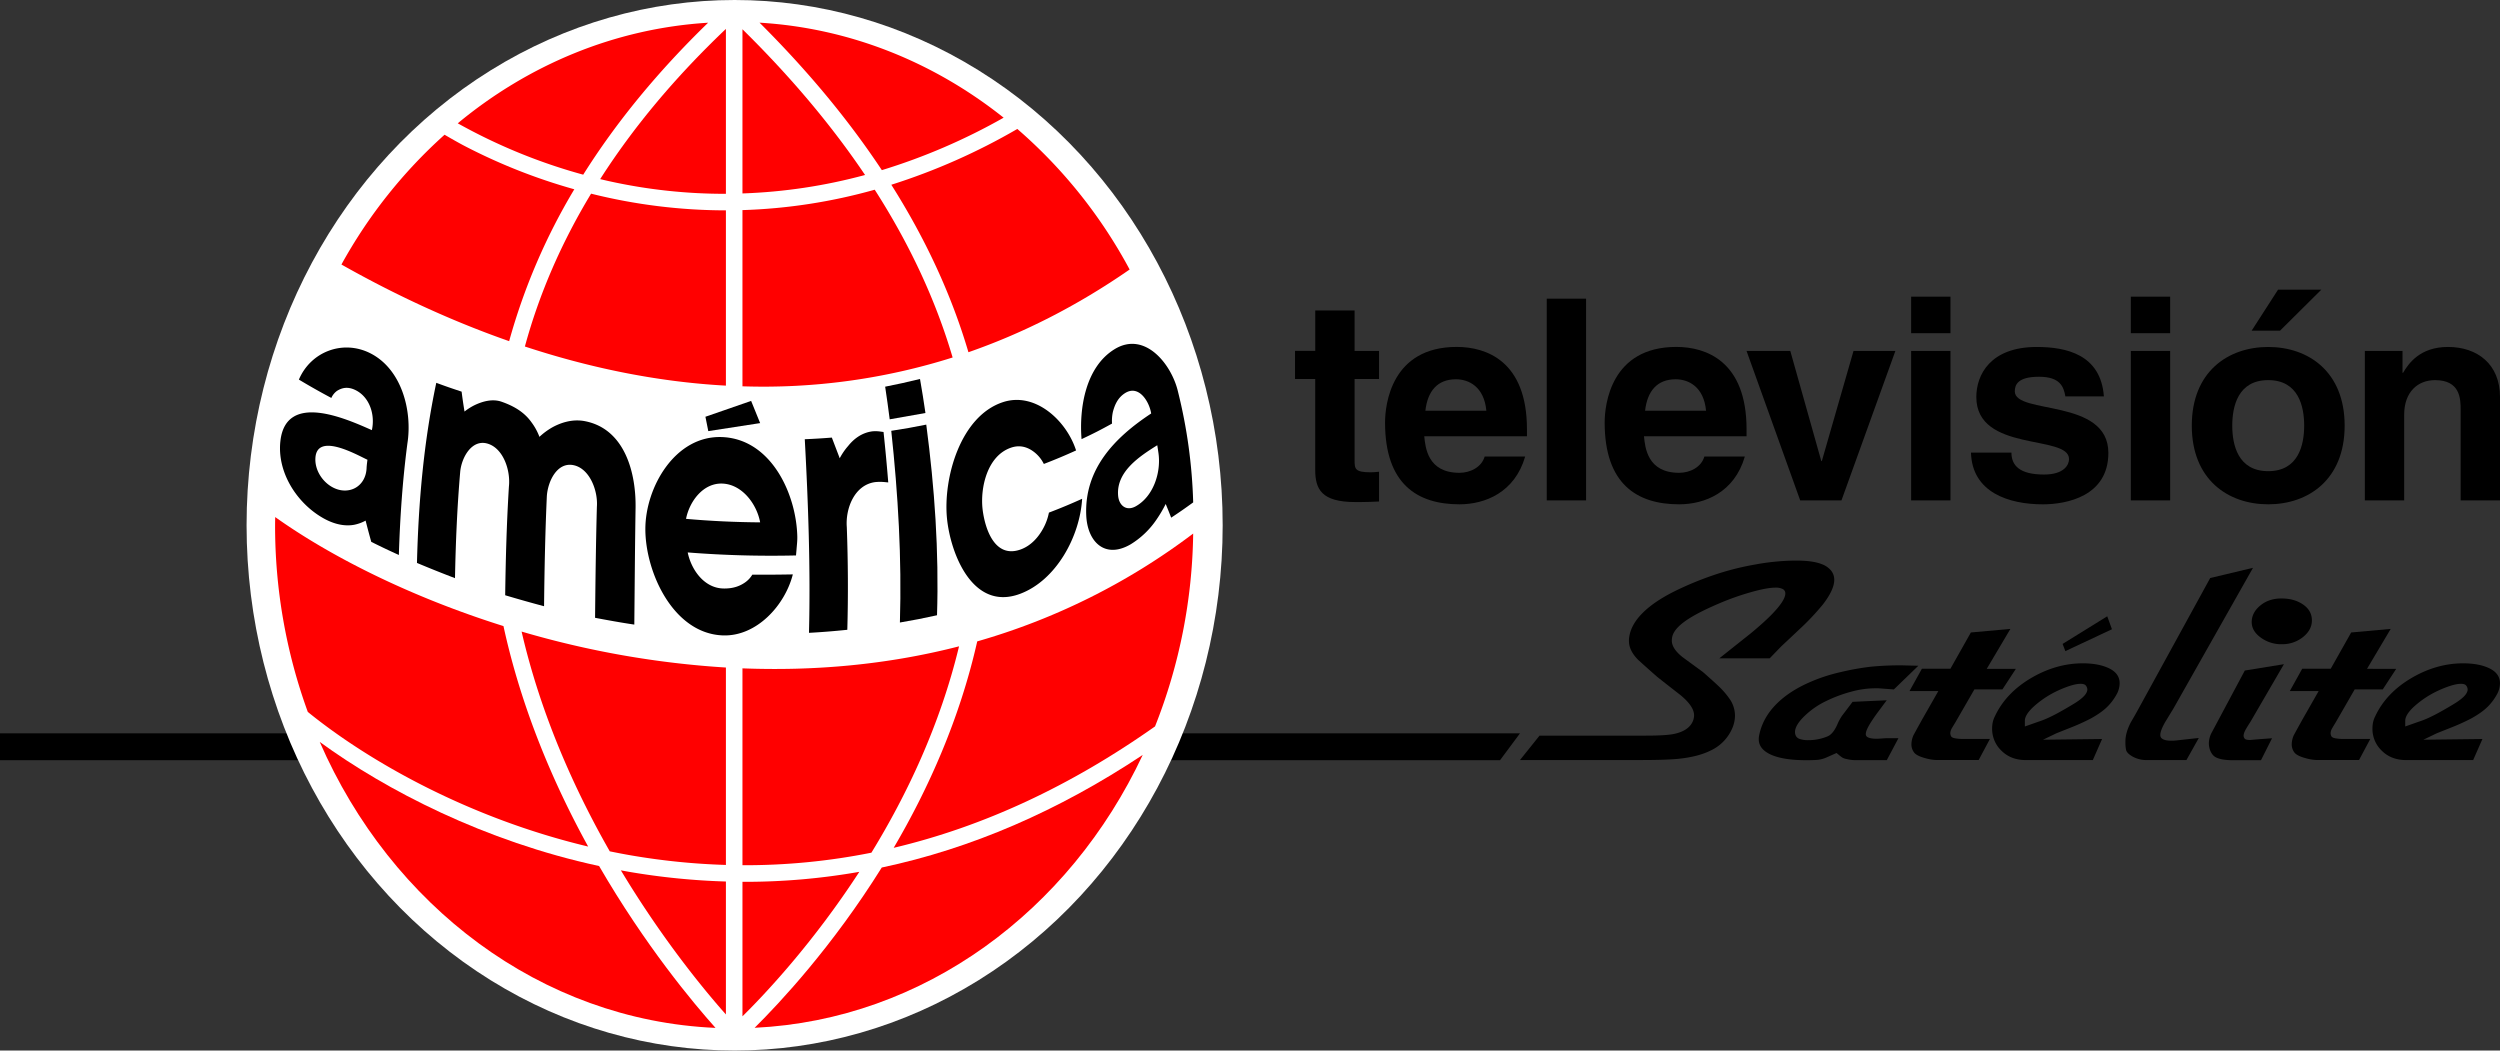
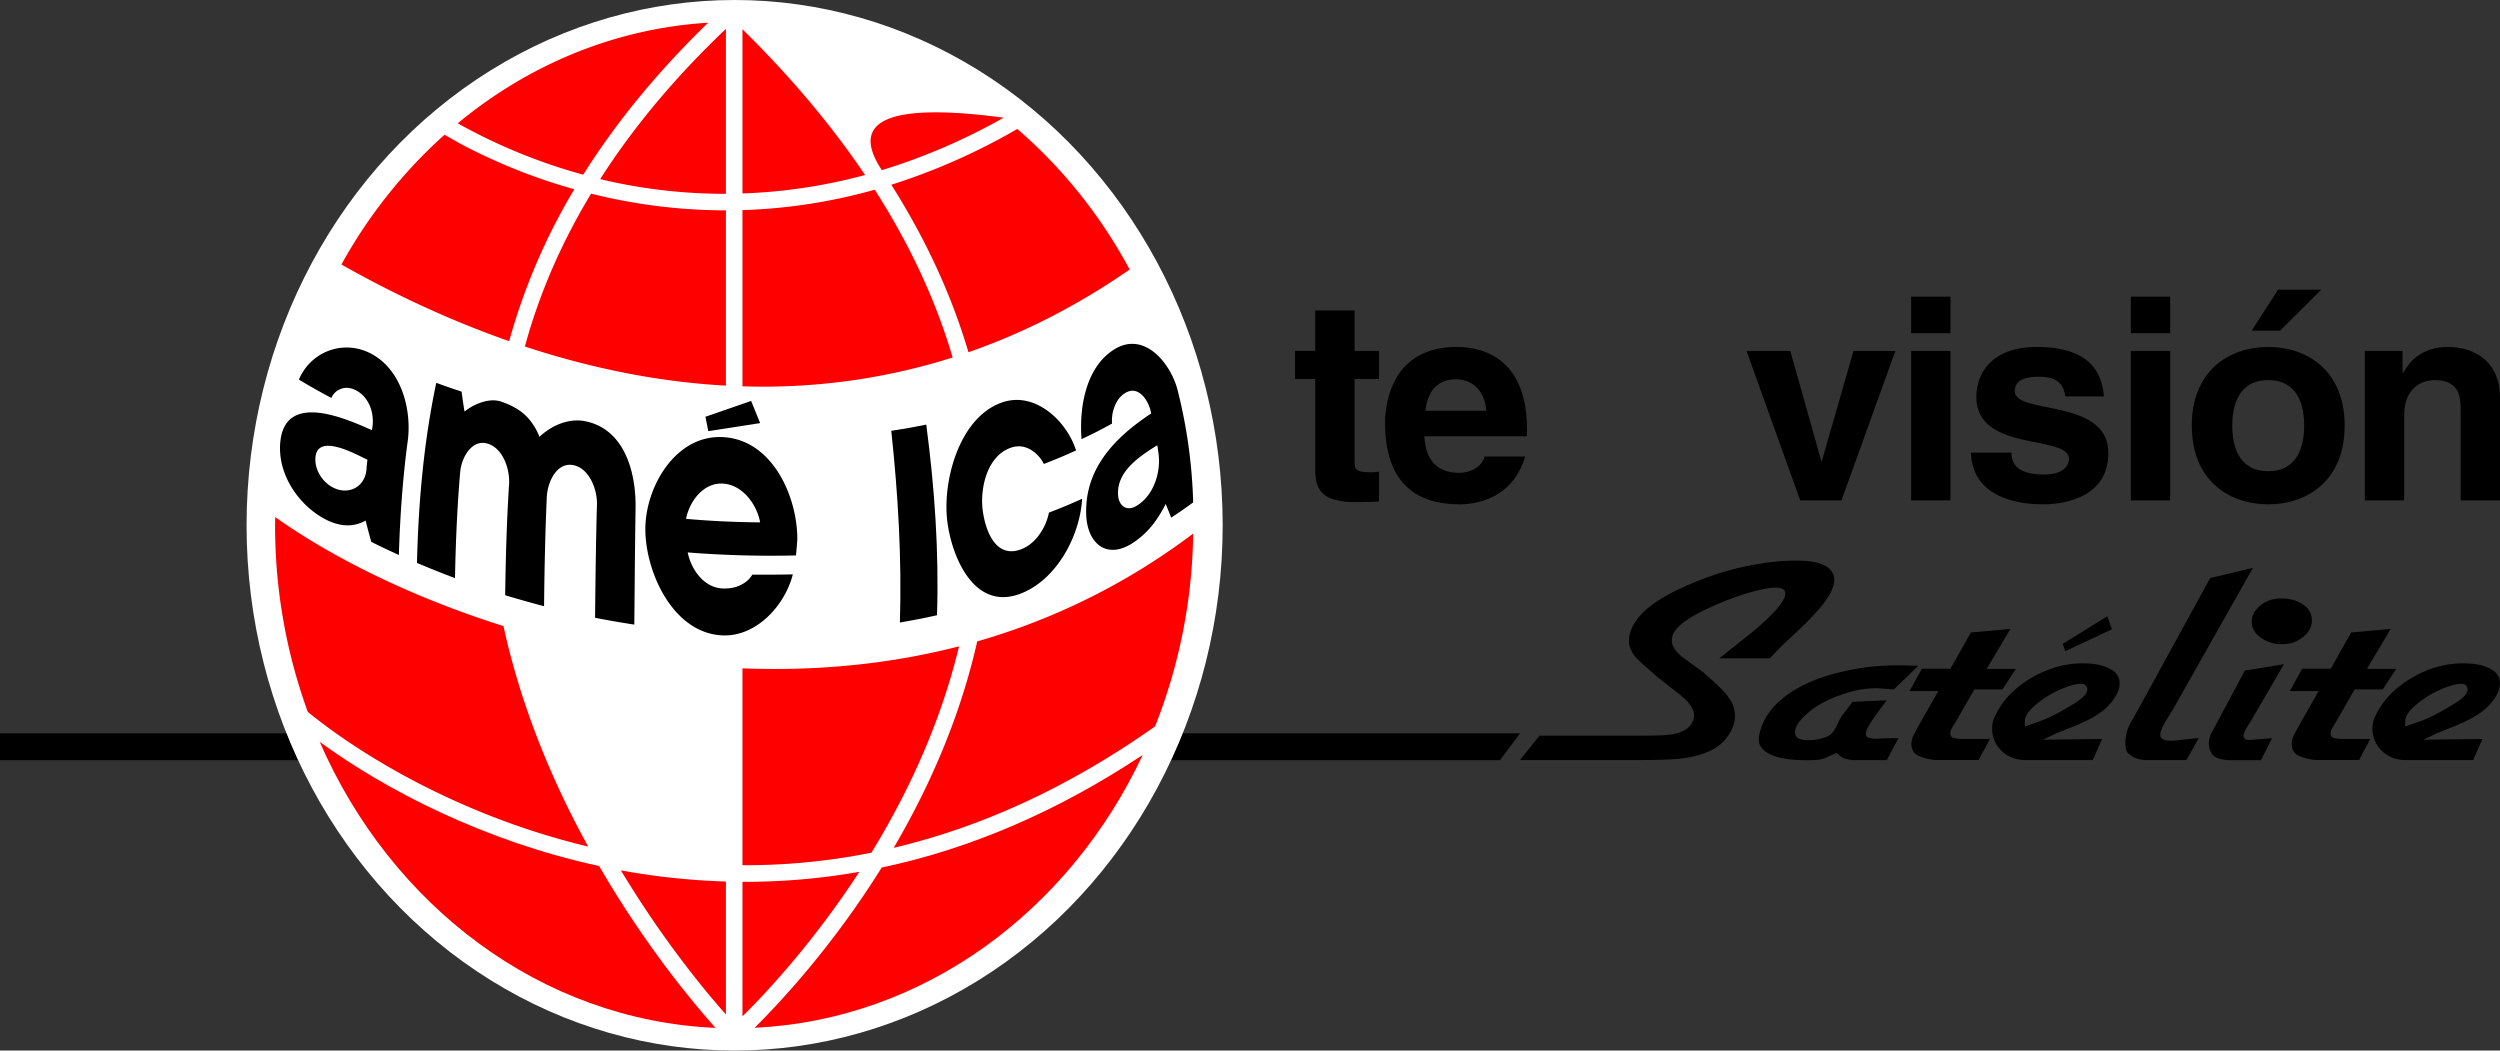
<svg xmlns="http://www.w3.org/2000/svg" id="Capa_1" data-name="Capa 1" width="2016.24" height="847.26" viewBox="0 0 2016.24 847.26">
  <rect x="0" y="0" width="2016.24" height="847.26" fill="#333333" stroke="none" />
  <defs>
    <style>
      .cls-1 {
        fill: #fff;
      }

      .cls-2 {
        fill: red;
      }
    </style>
  </defs>
  <g>
    <g>
      <path d="M443.61-1720.45h19.72v22.66H443.61v65.5c0,7,.23,9.75,13.15,9.75,2,0,4.3-.23,6.57-.45v24c-5,.23-10,.45-15,.45h-4.08c-27.42,0-32.4-10.42-32.4-26.06v-73.19H395.57v-22.66h16.32v-32.63h31.72Z" transform="translate(648.86 2003.45)" />
      <path d="M581.18-1635.24c-8.38,29-32.41,38.52-53,38.52-34,0-60-16.31-60-65.94,0-14.5,5-61,57.79-61,23.79,0,56.65,11.33,56.65,66.4v5.67H499.8c.91,9.06,2.72,29.46,28.33,29.46,8.84,0,17.9-4.53,20.39-13.14Zm-31.3-36.94c-1.81-19.49-14.28-25.38-24.48-25.38-15,0-22.89,9.52-24.7,25.38Z" transform="translate(648.86 2003.45)" />
-       <path d="M630.31-1599.89H598.59V-1762.6h31.72Z" transform="translate(648.86 2003.45)" />
-       <path d="M758.34-1635.24c-8.38,29-32.41,38.52-53,38.52-34,0-60.05-16.31-60.05-65.94,0-14.5,5-61,57.79-61,23.79,0,56.65,11.33,56.65,66.4v5.67H677c.91,9.06,2.72,29.46,28.33,29.46,8.84,0,17.9-4.53,20.39-13.14Zm-31.27-36.94c-1.81-19.49-14.28-25.38-24.48-25.38-15,0-22.89,9.52-24.7,25.38Z" transform="translate(648.86 2003.45)" />
      <path d="M836.28-1599.89H803l-43.29-120.56H795L820-1631.62h.45L846-1720.45h33.77Z" transform="translate(648.86 2003.45)" />
      <path d="M924.18-1734.72H892.46v-29.46h31.72Zm0,14.28v120.55H892.46v-120.56Z" transform="translate(648.86 2003.45)" />
      <path d="M1016.86-1683.74c-1.36-7.7-4.08-15.86-21.3-15.86s-19.49,6.57-19.49,11.79c0,19,75.46,5.21,75.46,49.63,0,35.13-34,41.47-52.8,41.47-27.42,0-57.1-9.52-58-41.7h32.63c0,10.2,6.35,17.67,26.29,17.67,16.31,0,20.17-7.93,20.17-12.46,0-20.17-74.78-5-74.78-50.08,0-17.67,11.11-40.34,48.72-40.34,23.57,0,51.67,5.89,54.16,39.88Z" transform="translate(648.86 2003.45)" />
      <path d="M1101.37-1734.72h-31.72v-29.46h31.72Zm0,14.28v120.55h-31.72v-120.56Z" transform="translate(648.86 2003.45)" />
      <path d="M1180.45-1596.72c-32.41,0-61.64-19.94-61.64-63.45s29.23-63.45,61.64-63.45,61.64,19.94,61.64,63.45S1212.85-1596.72,1180.45-1596.72Zm0-100.16c-24.48,0-29,21.3-29,36.71s4.53,36.71,29,36.71,29-21.3,29-36.71S1204.92-1696.88,1180.45-1696.88Zm9.52-39.88h-22.89l21.3-33.08h34.9Z" transform="translate(648.86 2003.45)" />
      <path d="M1367.38-1599.89h-31.73v-73.2c0-8.84-.45-23.79-20.62-23.79-14,0-24.93,9.52-24.93,27.88v69.11h-31.72v-120.56h30.37v17.66h.45c4.31-7.25,13.37-20.85,36.26-20.85,23.57,0,41.92,13.82,41.92,40.34Z" transform="translate(648.86 2003.45)" />
    </g>
    <g>
      <polygon points="1209.75 613.12 0 613.12 0 591.42 1225.87 591.42 1209.75 613.12" />
      <path d="M820.27-1548.5a17.52,17.52,0,0,1,7.72,5.32,11.79,11.79,0,0,1,2.47,7.4q0,8-9.23,19.89A197.27,197.27,0,0,1,802.44-1496q-7.32,6.93-14.65,13.76l-9.39,9.71H737.8l25-19.88q9.87-8.1,16.56-14.79Q791-1519,791-1524.79a3.82,3.82,0,0,0-2.07-3.58,11.8,11.8,0,0,0-5.73-1.16q-7.32,0-20.86,3.93a210.9,210.9,0,0,0-23.88,8.45q-16.08,6.83-24.84,12.38-11.77,7.39-13.69,14.34a15.51,15.51,0,0,0-.48,3.59q0,6.48,8.6,13.3,8.13,6,16.4,12,8.93,7.86,12.58,11.34a65.73,65.73,0,0,1,9.71,11.41,23.86,23.86,0,0,1,3.66,12.61,26.41,26.41,0,0,1-2.55,10.87,35,35,0,0,1-17,17.12q-10.19,5.09-26,6.71-10,1-30.57,1H577l15.76-19.68h85.65q15.6,0,22.29-1.27,11.31-2.21,15.12-9.14a12.74,12.74,0,0,0,1.59-6q0-7.29-11.14-16.43-9.24-7.17-18.47-14.46-7.8-6.82-15.44-13.77-7.49-7.53-7.48-15.27A15.53,15.53,0,0,1,665-1489q1.28-10.65,11.3-20.48,8.92-8.79,24.68-16.77a262.62,262.62,0,0,1,32.32-13.42,220.32,220.32,0,0,1,33.35-8.5,187.29,187.29,0,0,1,32.56-3.18Q813-1551.4,820.27-1548.5Z" transform="translate(648.86 2003.45)" />
      <path d="M898.27-1466.52l-19.74,19.1-12.42-.93h-3.18a74.34,74.34,0,0,0-18.75,2.73A112.2,112.2,0,0,0,823.8-1438a65.12,65.12,0,0,0-16.72,11.46q-8.28,7.75-8.28,13.55a7,7,0,0,0,.8,3.18,5.56,5.56,0,0,0,3.34,2.43,20.63,20.63,0,0,0,6.53.87,39.76,39.76,0,0,0,15.71-3.12q4.3-1.86,7.64-9.26a40.49,40.49,0,0,1,3.82-7.18l8.6-11.35,27.54-1.27-7.32,9.84q-3.5,4.74-6.21,9.15c-2.22,3.7-3.34,6.41-3.34,8.11a2.76,2.76,0,0,0,1,2.37,7.92,7.92,0,0,0,3,1.16,23.28,23.28,0,0,0,4.78.41c.85,0,2.28-.08,4.3-.23s3.51-.23,4.46-.23h8.78l-9.4,17.72H848.44a35,35,0,0,1-4.46-.23c-1.16-.16-2.41-.39-3.74-.7a10.71,10.71,0,0,1-3-1,29.1,29.1,0,0,1-2.71-2l-2.23-1.85-7.8,3.47a23.56,23.56,0,0,1-6.93,2q-3.27.35-9.63.35-18.63,0-28.5-4.46t-9.87-12.45a13.78,13.78,0,0,1,.16-2.32q2.72-14.94,14.65-26.63,9.87-9.72,25.47-16.67a135.49,135.49,0,0,1,25.71-8.51,209.74,209.74,0,0,1,24.37-4.36,247.48,247.48,0,0,1,25.39-1.1Z" transform="translate(648.86 2003.45)" />
      <path d="M976.91-1464l-10.83,16.56H943.47l-15.29,26.51q-1.9,3.12-2.71,4.52a9.12,9.12,0,0,0-1.43,4.17,6.17,6.17,0,0,0,.56,2.43c.37.85,1.46,1.45,3.26,1.8a36.59,36.59,0,0,0,6.69.52H956l-9.07,17H913.06a37,37,0,0,1-9.23-1.51q-7-1.86-9.07-4.69a10.84,10.84,0,0,1-2.07-6.55,18.72,18.72,0,0,1,1.58-7.07q.48-1,7.13-13l13-22.79H891.14l10-18h23l16.5-29.26,31.88-2.88L953.42-1464Z" transform="translate(648.86 2003.45)" />
      <path d="M1051.88-1434.68q-4.94,5.43-14.65,10.77a170.17,170.17,0,0,1-16.88,7.58q-10.35,4.11-11.14,4.46l-10.35,5,47.6-.58-7.48,17H985q-12.09,0-19.66-7.53a24.2,24.2,0,0,1-7.56-17.71,26.12,26.12,0,0,1,.48-5.15,19.9,19.9,0,0,1,1.75-4.92q8.93-19.11,29.93-31.26,19.91-11.46,40.91-11.46,13.05,0,21.41,4.11t8.36,12a18.75,18.75,0,0,1-2,8.11A44,44,0,0,1,1051.88-1434.68Zm-18.63-16c-.74-.85-2.12-1.27-4.14-1.27q-4.29,0-11.22,2.55a85.54,85.54,0,0,0-12.66,5.79,77.68,77.68,0,0,0-14.49,10.54q-6.56,6.27-6.56,10.89v4.63l10.83-3.82a70.49,70.49,0,0,0,9.71-3.94q4.46-2.09,11-5.85t9.46-5.63q9.39-6,9.39-10.65a5.21,5.21,0,0,0-1.32-3.22Zm21.17-45.28-37.57,17.63-2.23-5.8,36-22.28Z" transform="translate(648.86 2003.45)" />
      <path d="M1168.18-1545.51l-64.25,113.61-6.36,10.42q-4.14,7.17-4.14,10.65a3.74,3.74,0,0,0,.63,2.32c1.28,1.62,4,2.43,8.12,2.43a37.57,37.57,0,0,0,4.38-.23l3.11-.35,14.8-1.62-10,17.83h-31.84a23.16,23.16,0,0,1-11.46-2.78q-4.93-2.79-5.41-5.67a29.61,29.61,0,0,1-.48-4.4v-2.2q0-7.17,4.48-15.62,3.69-6.26,5.6-9.84l58.3-106.32Z" transform="translate(648.86 2003.45)" />
      <path d="M1193.12-1467.79l-26.94,46.36q-2.29,3.57-3.45,5.54c-1.42,2.38-2.13,4.31-2.13,5.77a3.73,3.73,0,0,0,.88,2.37c.58.73,2,1.09,4.38,1.09l8.12-.69,9.55-.7-8.92,17.71h-22.29q-10.35,0-14.65-2.66c-2-1.24-3.48-3.4-4.46-6.48a16.9,16.9,0,0,1-.63-4.63,19.2,19.2,0,0,1,2.54-9l26.45-49.56Zm22.56-35.27q0,7.62-7.16,13.39a26.56,26.56,0,0,1-17.19,5.77h-1.91a28.14,28.14,0,0,1-15.52-5.73q-6.76-5.16-6.77-12.1,0-7.65,6.92-13.37t17.13-5.69q10.35,0,17.43,4.91t7.07,12.83Z" transform="translate(648.86 2003.45)" />
      <path d="M1283.65-1464l-10.83,16.56h-22.64l-15.28,26.51q-1.9,3.12-2.71,4.52a9.12,9.12,0,0,0-1.43,4.17,6.17,6.17,0,0,0,.56,2.43c.37.85,1.46,1.45,3.26,1.8a36.59,36.59,0,0,0,6.69.52h21.49l-9.07,17h-33.91a37,37,0,0,1-9.23-1.51q-7-1.86-9.07-4.69a10.84,10.84,0,0,1-2.07-6.55,18.72,18.72,0,0,1,1.58-7.07q.48-1,7.13-13l13-22.79h-23.26l10-18h23l16.5-29.26,31.88-2.88-19.1,32.19Z" transform="translate(648.86 2003.45)" />
      <path d="M1358.63-1434.68q-4.94,5.43-14.65,10.77a170.17,170.17,0,0,1-16.88,7.58q-10.35,4.11-11.14,4.46l-10.35,5,47.6-.58-7.48,17h-54q-12.09,0-19.66-7.53a24.2,24.2,0,0,1-7.56-17.71,26.12,26.12,0,0,1,.48-5.15,19.9,19.9,0,0,1,1.75-4.92q8.92-19.11,29.93-31.26,19.9-11.46,40.91-11.46,13.05,0,21.41,4.11t8.36,12a18.75,18.75,0,0,1-2,8.11A44,44,0,0,1,1358.63-1434.68Zm-18.63-16c-.74-.85-2.12-1.27-4.14-1.27q-4.29,0-11.22,2.55a85.54,85.54,0,0,0-12.66,5.79,77.68,77.68,0,0,0-14.49,10.54q-6.52,6.24-6.53,10.88v4.63l10.83-3.82a70.49,70.49,0,0,0,9.71-3.94q4.45-2.09,11-5.85t9.4-5.61q9.39-6,9.39-10.65a5.22,5.22,0,0,0-1.29-3.23Z" transform="translate(648.86 2003.45)" />
    </g>
    <g>
      <ellipse class="cls-1" cx="592.47" cy="423.63" rx="393.61" ry="423.63" />
      <g>
        <g>
-           <path class="cls-2" d="M-157.08-1316.85c5.71,1.17,11.45,2.28,17.25,3.28a547,547,0,0,0,76.41,7.69v-159.21a746.52,746.52,0,0,1-164.77-29C-212.73-1427.12-185.54-1366.72-157.08-1316.85Z" transform="translate(648.86 2003.45)" />
          <path class="cls-2" d="M-63.42-1833.79h-.1a449.58,449.58,0,0,1-108.63-13.47q-36.1,59.73-53.39,123.27c49.42,16.27,104.15,28.39,162.12,31.55Z" transform="translate(648.86 2003.45)" />
          <path class="cls-2" d="M-77.76-1985.13c-75.59,4.64-145.13,34.12-201.92,81.13a451.5,451.5,0,0,0,101.18,41.43Q-138.51-1926.18-77.76-1985.13Z" transform="translate(648.86 2003.45)" />
-           <path class="cls-2" d="M160.56-1908.54C104.69-1953,37-1980.79-36.3-1985.17Q22.08-1927,62.35-1866.23A490.26,490.26,0,0,0,160.56-1908.54Z" transform="translate(648.86 2003.45)" />
+           <path class="cls-2" d="M160.56-1908.54Q22.08-1927,62.35-1866.23A490.26,490.26,0,0,0,160.56-1908.54Z" transform="translate(648.86 2003.45)" />
          <path class="cls-2" d="M171.6-1899.45a506.82,506.82,0,0,1-101.62,45q41.9,66.24,62.2,135.07c43.1-15,86.67-36.68,130-66.71A398.85,398.85,0,0,0,171.6-1899.45Z" transform="translate(648.86 2003.45)" />
          <path class="cls-2" d="M139.27-1486.17C125.09-1423.36,99.7-1367,71.89-1319.68q108.3-25.63,210.78-97.92a437.19,437.19,0,0,0,30.76-155.54A530.78,530.78,0,0,1,139.27-1486.17Z" transform="translate(648.86 2003.45)" />
          <path class="cls-2" d="M-50.07-1979.85v132.41a434.42,434.42,0,0,0,98.87-14.89Q8.44-1922.24-50.07-1979.85Z" transform="translate(648.86 2003.45)" />
          <path class="cls-2" d="M-164.82-1859c2.26.54,4.52,1.08,6.81,1.59a430.55,430.55,0,0,0,94.59,10.27v-133Q-124.57-1922-164.82-1859Z" transform="translate(648.86 2003.45)" />
          <path class="cls-2" d="M-148.12-1301.52c33.68,56,67.61,97,84.7,116.22v-107.21a559.47,559.47,0,0,1-78.66-7.91Z" transform="translate(648.86 2003.45)" />
          <path class="cls-2" d="M-40.26-1174.53c136.57-6.56,253.93-94.18,313-220.08q-102.23,67.9-210.46,90.82C22.47-1240-20-1194.6-40.26-1174.53Z" transform="translate(648.86 2003.45)" />
          <path class="cls-2" d="M-185.68-1850.79a461.05,461.05,0,0,1-89.93-35.7c-.19-.1-6.45-3.45-14.71-8.3a399.4,399.4,0,0,0-83.18,104.67c36.92,20.87,82.89,43.51,135.27,61.82A495.14,495.14,0,0,1-185.68-1850.79Z" transform="translate(648.86 2003.45)" />
          <path class="cls-2" d="M-427-1579.95a439.08,439.08,0,0,0,26.38,150.66c49.39,40.1,130.19,85.73,226.11,108.58-27.88-50.64-53.8-111.15-68.3-177.8-75.66-23.75-140-56.5-184.1-87.93C-426.95-1584.28-427-1582.12-427-1579.95Z" transform="translate(648.86 2003.45)" />
          <path class="cls-2" d="M-391-1405.1c57.56,132,178.24,224.47,319.2,230.64-18-20.12-56.68-66.41-93.89-130.54C-258-1324.95-337.47-1366.07-391-1405.1Z" transform="translate(648.86 2003.45)" />
          <path class="cls-2" d="M-50.07-1464.43v158.78a518,518,0,0,0,104-10.11c28.63-46.71,55.42-103.12,70.68-166.43C66.18-1467.14,7.1-1462.19-50.07-1464.43Z" transform="translate(648.86 2003.45)" />
          <path class="cls-2" d="M119.43-1715.14Q99.18-1784,56.6-1850.45A443.71,443.71,0,0,1-50.07-1834v142.11A506.07,506.07,0,0,0,119.43-1715.14Z" transform="translate(648.86 2003.45)" />
          <path class="cls-2" d="M-47.75-1292.26h-2.32v108.47c18.36-18.1,56.86-59,94.25-116.53A530.55,530.55,0,0,1-47.75-1292.26Z" transform="translate(648.86 2003.45)" />
        </g>
        <g>
          <path d="M-354-1583.58a32.27,32.27,0,0,1-9.41,3.4c-6.11,1.08-14.56.37-24.69-5.34-21.52-12.13-37.58-37.37-34.58-62.55,4.68-39.31,52.7-17.82,73.73-8.47,2.71-12.18-1.63-26.37-12.89-32.13-7-3.58-11.82-1.65-15.24.47a14,14,0,0,0-4.56,5.69c-8.84-4.69-17.6-9.64-26.17-14.8,9.61-22.55,35.28-32.25,57.18-21.45,25.66,12.66,34.52,46.52,30.31,73.14-3.92,29.85-5.92,59.67-6.86,89.76-8.95-4.07-13.4-6.19-22.25-10.58C-351.35-1573.38-352.27-1576.81-354-1583.58Zm1.52-49.06c-8.14-3.72-40.74-22.54-42-1.45-.56,9.46,5.34,18.79,13.3,23.33,13.07,7.46,27.68.12,28-15.85C-353-1629-352.82-1630.23-352.52-1632.64Z" transform="translate(648.86 2003.45)" />
          <path d="M-297-1694.71c8.09,3,12.18,4.38,20.43,7.12.83,6.45,1.3,9.65,2.34,16.06a44.67,44.67,0,0,1,9-5.58c5.34-2.41,13.35-5,20.9-2.34,9.09,3.17,18,7.93,24.13,16.61a46.83,46.83,0,0,1,6.39,11.71,55.63,55.63,0,0,1,10.53-7.74c6.67-3.62,16-6.89,26.19-4.9,32.31,6.28,41.45,42,40.8,70.82-.49,31.07-.69,62.15-1,93.23-10.6-1.56-21.13-3.49-31.65-5.47.31-29.81.65-59.62,1.46-89.43,1-13-5.75-30.92-18.78-33.66-13.35-2.81-20.89,13.18-21.59,25.22-1.33,29.51-1.9,59-2.23,88.53-10.51-2.8-20.93-5.74-31.35-8.85.39-29.23,1.2-58.41,3-87.59,1.43-13-4.39-30.7-16.95-34.62-12.77-4-21.12,10.76-22.31,22.43-2.47,28.64-3.66,57.26-4.22,86-10.3-3.95-20.48-8-30.66-12.29C-311.37-1598.5-307.16-1646.65-297-1694.71Z" transform="translate(648.86 2003.45)" />
          <path d="M-9.44-1540.2C-15.87-1515-38.87-1490-65.9-1491c-39.92-1.46-62.49-50.81-62.48-85.78,0-33.56,24-75.84,62.14-74.16,39.34,1.74,59.61,45.85,60.4,80.21.08,3.71-.38,7.11-.6,10.16l-.45,5.08a857,857,0,0,1-87.34-2.42c2.87,13.91,13.2,28.75,28.79,29.08,8.29.17,13.73-2.19,17.84-5.15a20.46,20.46,0,0,0,5.47-6C-31.22-1539.9-20.36-1540-9.44-1540.2Zm-26.37-42c-2.69-14.62-14.35-30.4-30.13-31.23S-92.86-1599-95.57-1585C-75.71-1583.22-55.75-1582.32-35.81-1582.17Zm-7.27-97.92-36.86,12.78,2.32,11.58,41.81-6.46Z" transform="translate(648.86 2003.45)" />
-           <path d="M.19-1649.21c8.77-.39,13.14-.66,21.83-1.33,2.54,6.71,3.82,10,6.36,16.68a49.79,49.79,0,0,1,6.76-9.88c4.45-5.59,10.88-10.74,19.65-11.85a27.38,27.38,0,0,1,6.36.19l2.56.34q2.17,20.31,3.8,40.69l-2.88-.28a39.5,39.5,0,0,0-7.54,0c-16.86,2.16-24.19,21.37-23,36.4,1,27.59,1.17,55.12.41,82.72-10.27,1.08-20.61,1.91-30.91,2.46C4.86-1545.21,3-1597.17.19-1649.21Z" transform="translate(648.86 2003.45)" />
          <path d="M69.94-1656c9.44-1.41,18.88-3.07,28.23-5,6.74,51.16,10.31,102.14,8.67,153.75-9.91,2.22-19.92,4.18-29.93,5.86C78.48-1553.14,75.47-1604.48,69.94-1656Z" transform="translate(648.86 2003.45)" />
-           <path d="M93.12-1697.81c-9.26,2.31-18.73,4.4-28.1,6.22,1.57,10.39,2.31,15.93,3.66,26.32l28.83-5.09C95.92-1681.12,95-1687,93.12-1697.81Z" transform="translate(648.86 2003.45)" />
          <path d="M223.88-1601.19c-1.8,30.39-20.91,65.89-50.25,76.74-38,14.06-56-32.54-58.77-61.14-3.06-32,10.6-82.16,45.13-93.52,26.12-8.59,51.36,15,59,38.94-8.54,3.91-17.26,7.55-26,10.9a27.36,27.36,0,0,0-6.61-8.61c-4.5-3.9-11.22-7.45-19.78-4.55-19.4,6.57-25,32.58-23,49.75,1.74,14.6,9.23,39.82,30.39,32.48,8.92-3.1,14.92-10.48,18.5-17.11a44.13,44.13,0,0,0,4.6-12.72C206.14-1593.47,215.1-1597.2,223.88-1601.19Z" transform="translate(648.86 2003.45)" />
          <path d="M291.27-1597a102.89,102.89,0,0,1-7.35,12.48A68.18,68.18,0,0,1,263-1564.46c-20.8,12.11-34.87-2.06-35.8-23.28-1.63-37.33,22.66-62.69,52.36-82.23-1.45-9.32-9.8-23.59-21.15-16.38-6,3.81-8.34,9.85-9.71,15a33.45,33.45,0,0,0-.71,9.51c-9.6,5.3-14.52,7.81-24.58,12.56-2-25.1,3.23-58.15,26.59-72.52,24.5-15.07,46.16,12.25,51.23,34.41a415,415,0,0,1,12.21,89.12c-7,5.08-10.54,7.54-17.75,12.32C294-1590.3,293.13-1592.52,291.27-1597Zm-6.8-47.37c-14.41,9-33.2,21.33-31.57,40.66.66,7.92,6.58,12.83,14.2,8.6,14.34-8,20.55-27.43,18.34-42.9C285.07-1640.55,284.88-1641.82,284.47-1644.37Z" transform="translate(648.86 2003.45)" />
        </g>
      </g>
    </g>
  </g>
</svg>